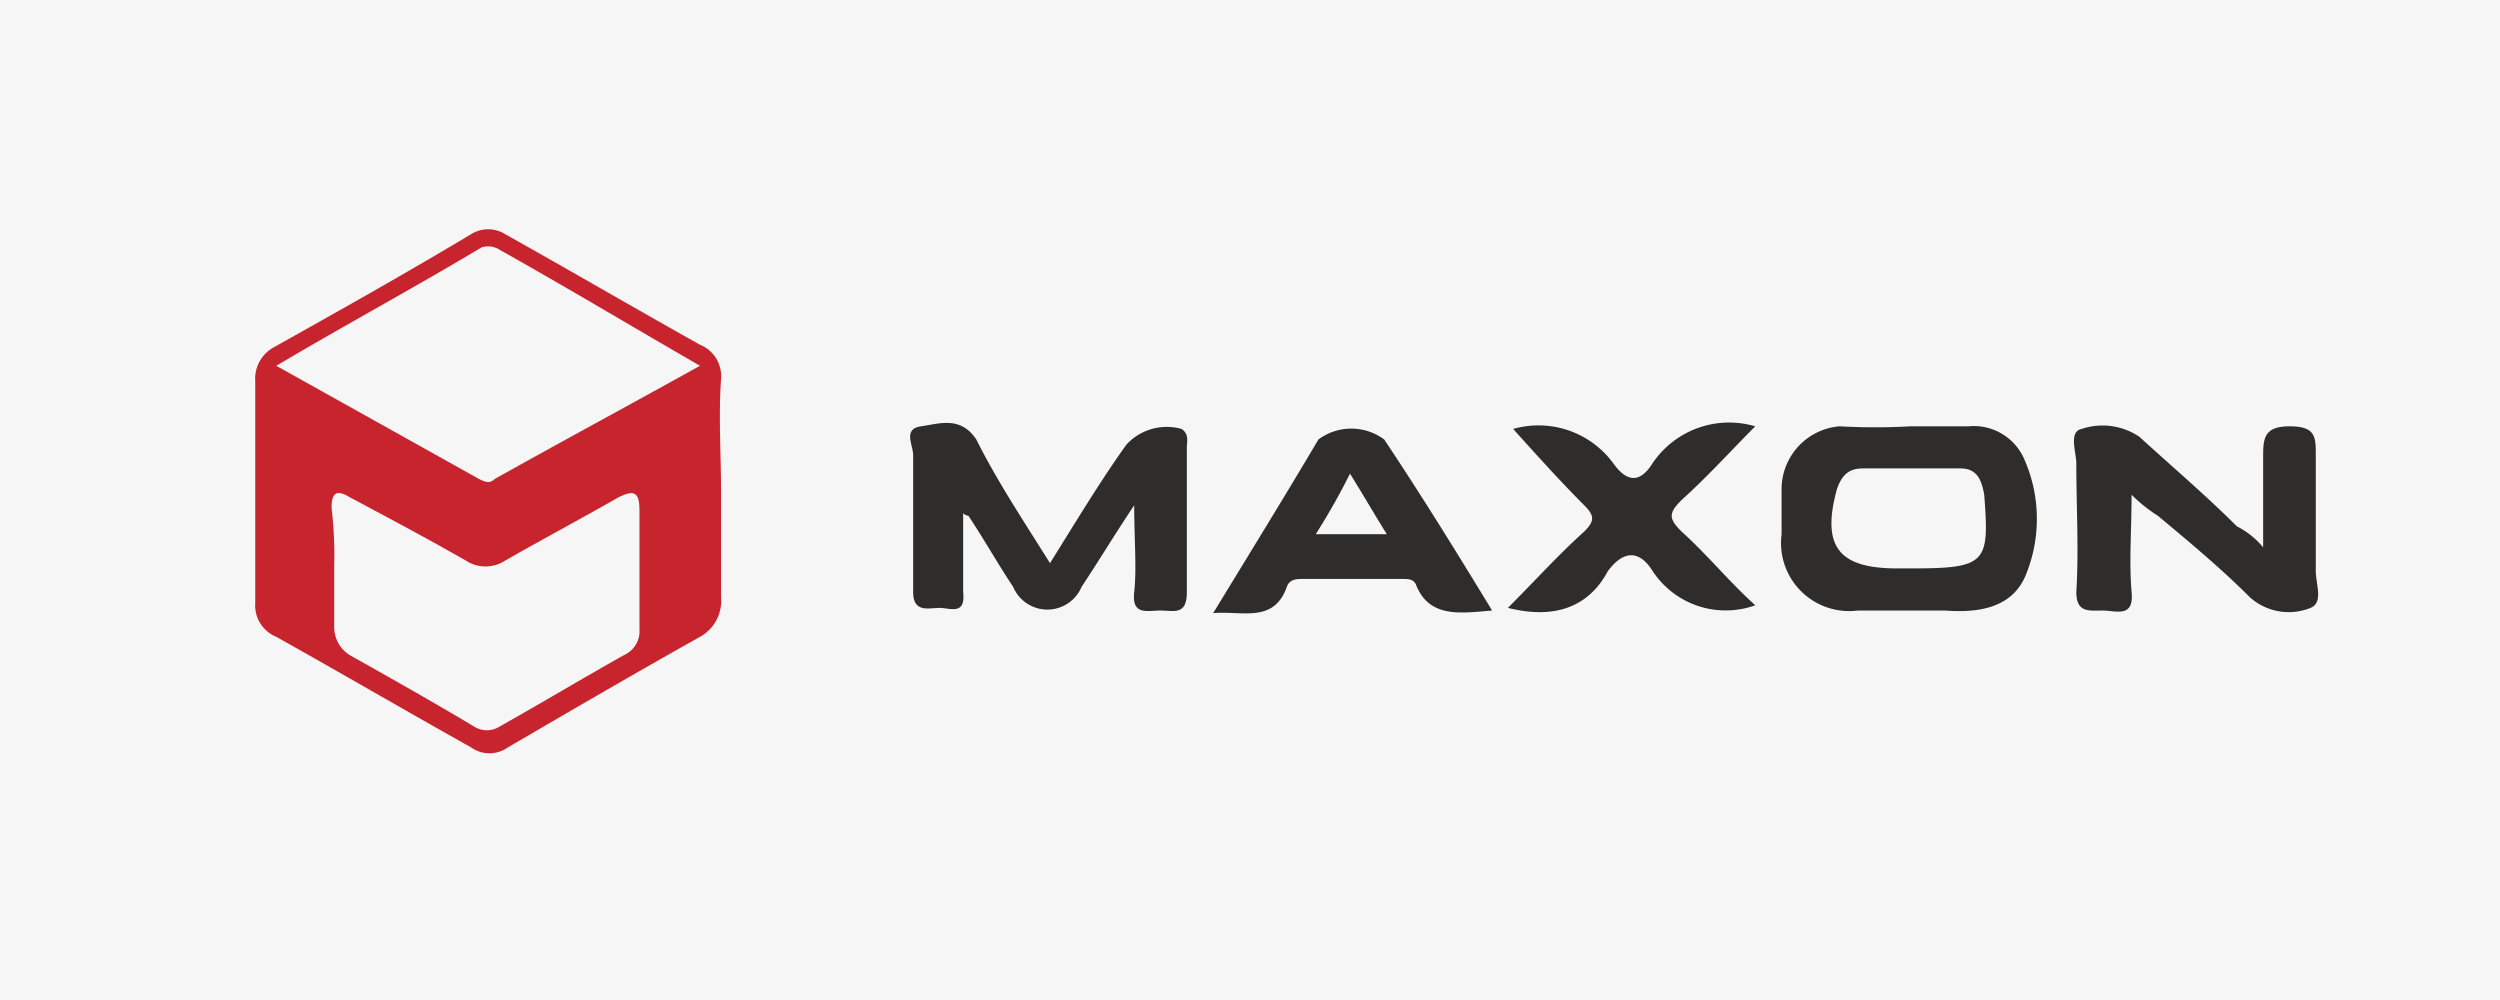
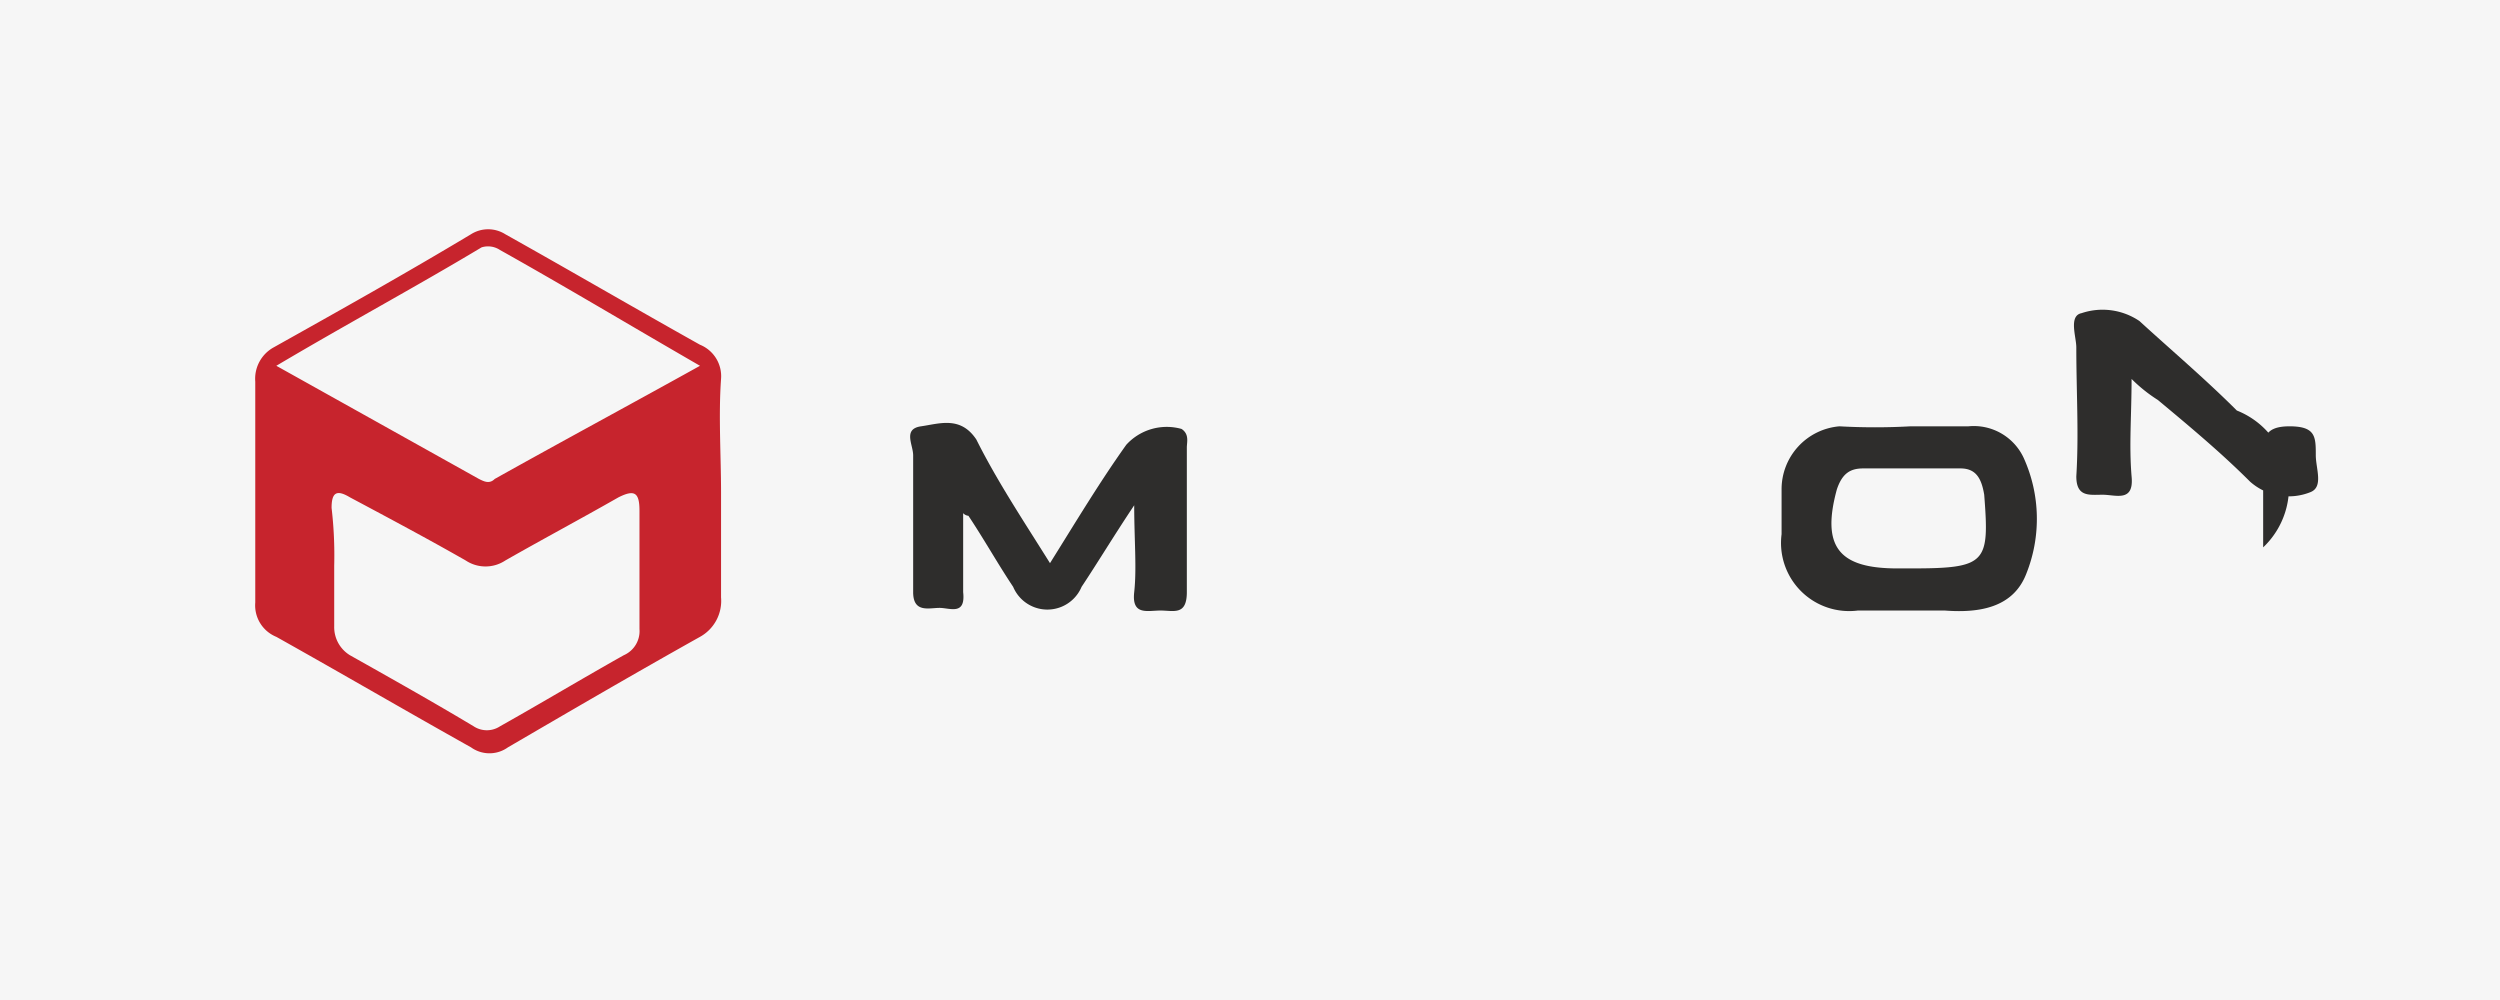
<svg xmlns="http://www.w3.org/2000/svg" id="Layer_1" data-name="Layer 1" viewBox="0 0 95 38">
  <defs>
    <style>.cls-1{fill:#f6f6f6;}.cls-2{fill:#c7242d;}.cls-3{fill:#2e2d2c;}</style>
  </defs>
  <g id="Rectangle_22" data-name="Rectangle 22">
    <rect class="cls-1" width="95" height="38" />
  </g>
  <path class="cls-2" d="M27.4,18.7v4a1.56,1.56,0,0,1-.8,1.5c-2.5,1.4-4.9,2.8-7.3,4.2a1.2,1.2,0,0,1-1.4,0c-2.5-1.4-4.9-2.8-7.4-4.2a1.29,1.29,0,0,1-.8-1.3V14.5a1.36,1.36,0,0,1,.7-1.3c2.5-1.4,5-2.8,7.5-4.3a1.22,1.22,0,0,1,1.3,0c2.5,1.4,4.9,2.8,7.4,4.2a1.29,1.29,0,0,1,.8,1.3C27.3,15.8,27.4,17.3,27.4,18.7Zm-.8-4.8c-2.6-1.5-5.1-3-7.6-4.4a.82.82,0,0,0-.7-.1c-2.5,1.5-5.1,2.9-7.8,4.5l7.7,4.3c.2.1.4.2.6,0C21.3,16.8,23.9,15.4,26.6,13.9ZM12.7,21.5v2.3a1.25,1.25,0,0,0,.6,1.1c1.6.9,3.2,1.8,4.7,2.7a.91.91,0,0,0,1,0c1.6-.9,3.1-1.8,4.7-2.7a1,1,0,0,0,.6-1V19.4c0-.7-.2-.8-.8-.5-1.4.8-2.9,1.6-4.3,2.4a1.36,1.36,0,0,1-1.5,0c-1.4-.8-2.9-1.6-4.4-2.4-.5-.3-.7-.2-.7.4A15.48,15.48,0,0,1,12.7,21.5Z" />
  <path class="cls-3" d="M39.9,21.4c1-1.6,1.9-3.1,2.9-4.5a2.08,2.08,0,0,1,2.1-.6c.3.2.2.5.2.7v5.5c0,.9-.5.7-1,.7s-1.1.2-1-.7,0-2,0-3.3c-.8,1.2-1.4,2.2-2,3.1a1.41,1.41,0,0,1-2.6,0c-.6-.9-1.1-1.8-1.7-2.7a.31.31,0,0,1-.2-.1v3c.1.9-.5.6-.9.6s-1,.2-1-.6V17.3c0-.4-.4-1,.3-1.1s1.5-.4,2.1.5C37.9,18.3,38.9,19.8,39.9,21.4Z" />
-   <path class="cls-3" d="M86,20.8V17.4c0-.7,0-1.2,1-1.2s1,.4,1,1.1v4.4c0,.5.3,1.2-.2,1.4a2.21,2.21,0,0,1-2.3-.4c-1.1-1.1-2.3-2.1-3.5-3.1a5.77,5.77,0,0,1-1-.8c0,1.4-.1,2.5,0,3.7.1,1-.6.7-1.1.7s-1,.1-1-.7c.1-1.6,0-3.2,0-4.9,0-.4-.3-1.2.2-1.3a2.5,2.5,0,0,1,2.2.3c1.2,1.1,2.5,2.2,3.7,3.4A3.14,3.14,0,0,1,86,20.8Z" />
+   <path class="cls-3" d="M86,20.8V17.4c0-.7,0-1.2,1-1.2s1,.4,1,1.1c0,.5.3,1.2-.2,1.4a2.21,2.21,0,0,1-2.3-.4c-1.1-1.1-2.3-2.1-3.5-3.1a5.77,5.77,0,0,1-1-.8c0,1.4-.1,2.5,0,3.7.1,1-.6.7-1.1.7s-1,.1-1-.7c.1-1.6,0-3.2,0-4.9,0-.4-.3-1.2.2-1.3a2.5,2.5,0,0,1,2.2.3c1.2,1.1,2.5,2.2,3.7,3.4A3.14,3.14,0,0,1,86,20.8Z" />
  <path class="cls-3" d="M72.6,16.2h2.2a2.09,2.09,0,0,1,2.1,1.2,5.61,5.61,0,0,1,.1,4.4c-.5,1.3-1.8,1.5-3.1,1.4H70.6a2.59,2.59,0,0,1-2.9-2.9V18.6a2.4,2.4,0,0,1,2.2-2.4,24.32,24.32,0,0,0,2.7,0Zm0,5.4c2.9,0,3-.2,2.8-2.8-.1-.6-.3-1-.9-1H70.8c-.5,0-.8.2-1,.8-.6,2.2.1,3,2.3,3Z" />
-   <path class="cls-3" d="M57.3,23.1c1-1,1.9-2,2.9-2.9.4-.4.4-.6,0-1-.9-.9-1.8-1.9-2.7-2.9a3.52,3.52,0,0,1,3.8,1.3c.5.7,1,.8,1.5,0a3.51,3.51,0,0,1,3.9-1.4c-.9.9-1.8,1.9-2.8,2.8-.5.5-.5.7,0,1.2,1,.9,1.8,1.9,2.8,2.8a3.32,3.32,0,0,1-3.9-1.3c-.5-.8-1.1-.8-1.7,0C60.3,23.2,58.9,23.5,57.3,23.1Z" />
-   <path class="cls-3" d="M56.7,23.2c-1.2.1-2.4.3-2.9-1-.1-.2-.3-.2-.5-.2H49.5c-.2,0-.5,0-.6.3-.5,1.4-1.7.9-2.8,1,1.4-2.3,2.7-4.4,4-6.6a2.1,2.1,0,0,1,2.5,0C54,18.8,55.3,20.9,56.7,23.2ZM50,20.3h2.7c-.5-.8-.9-1.5-1.4-2.3C50.9,18.8,50.5,19.5,50,20.3Z" />
</svg>